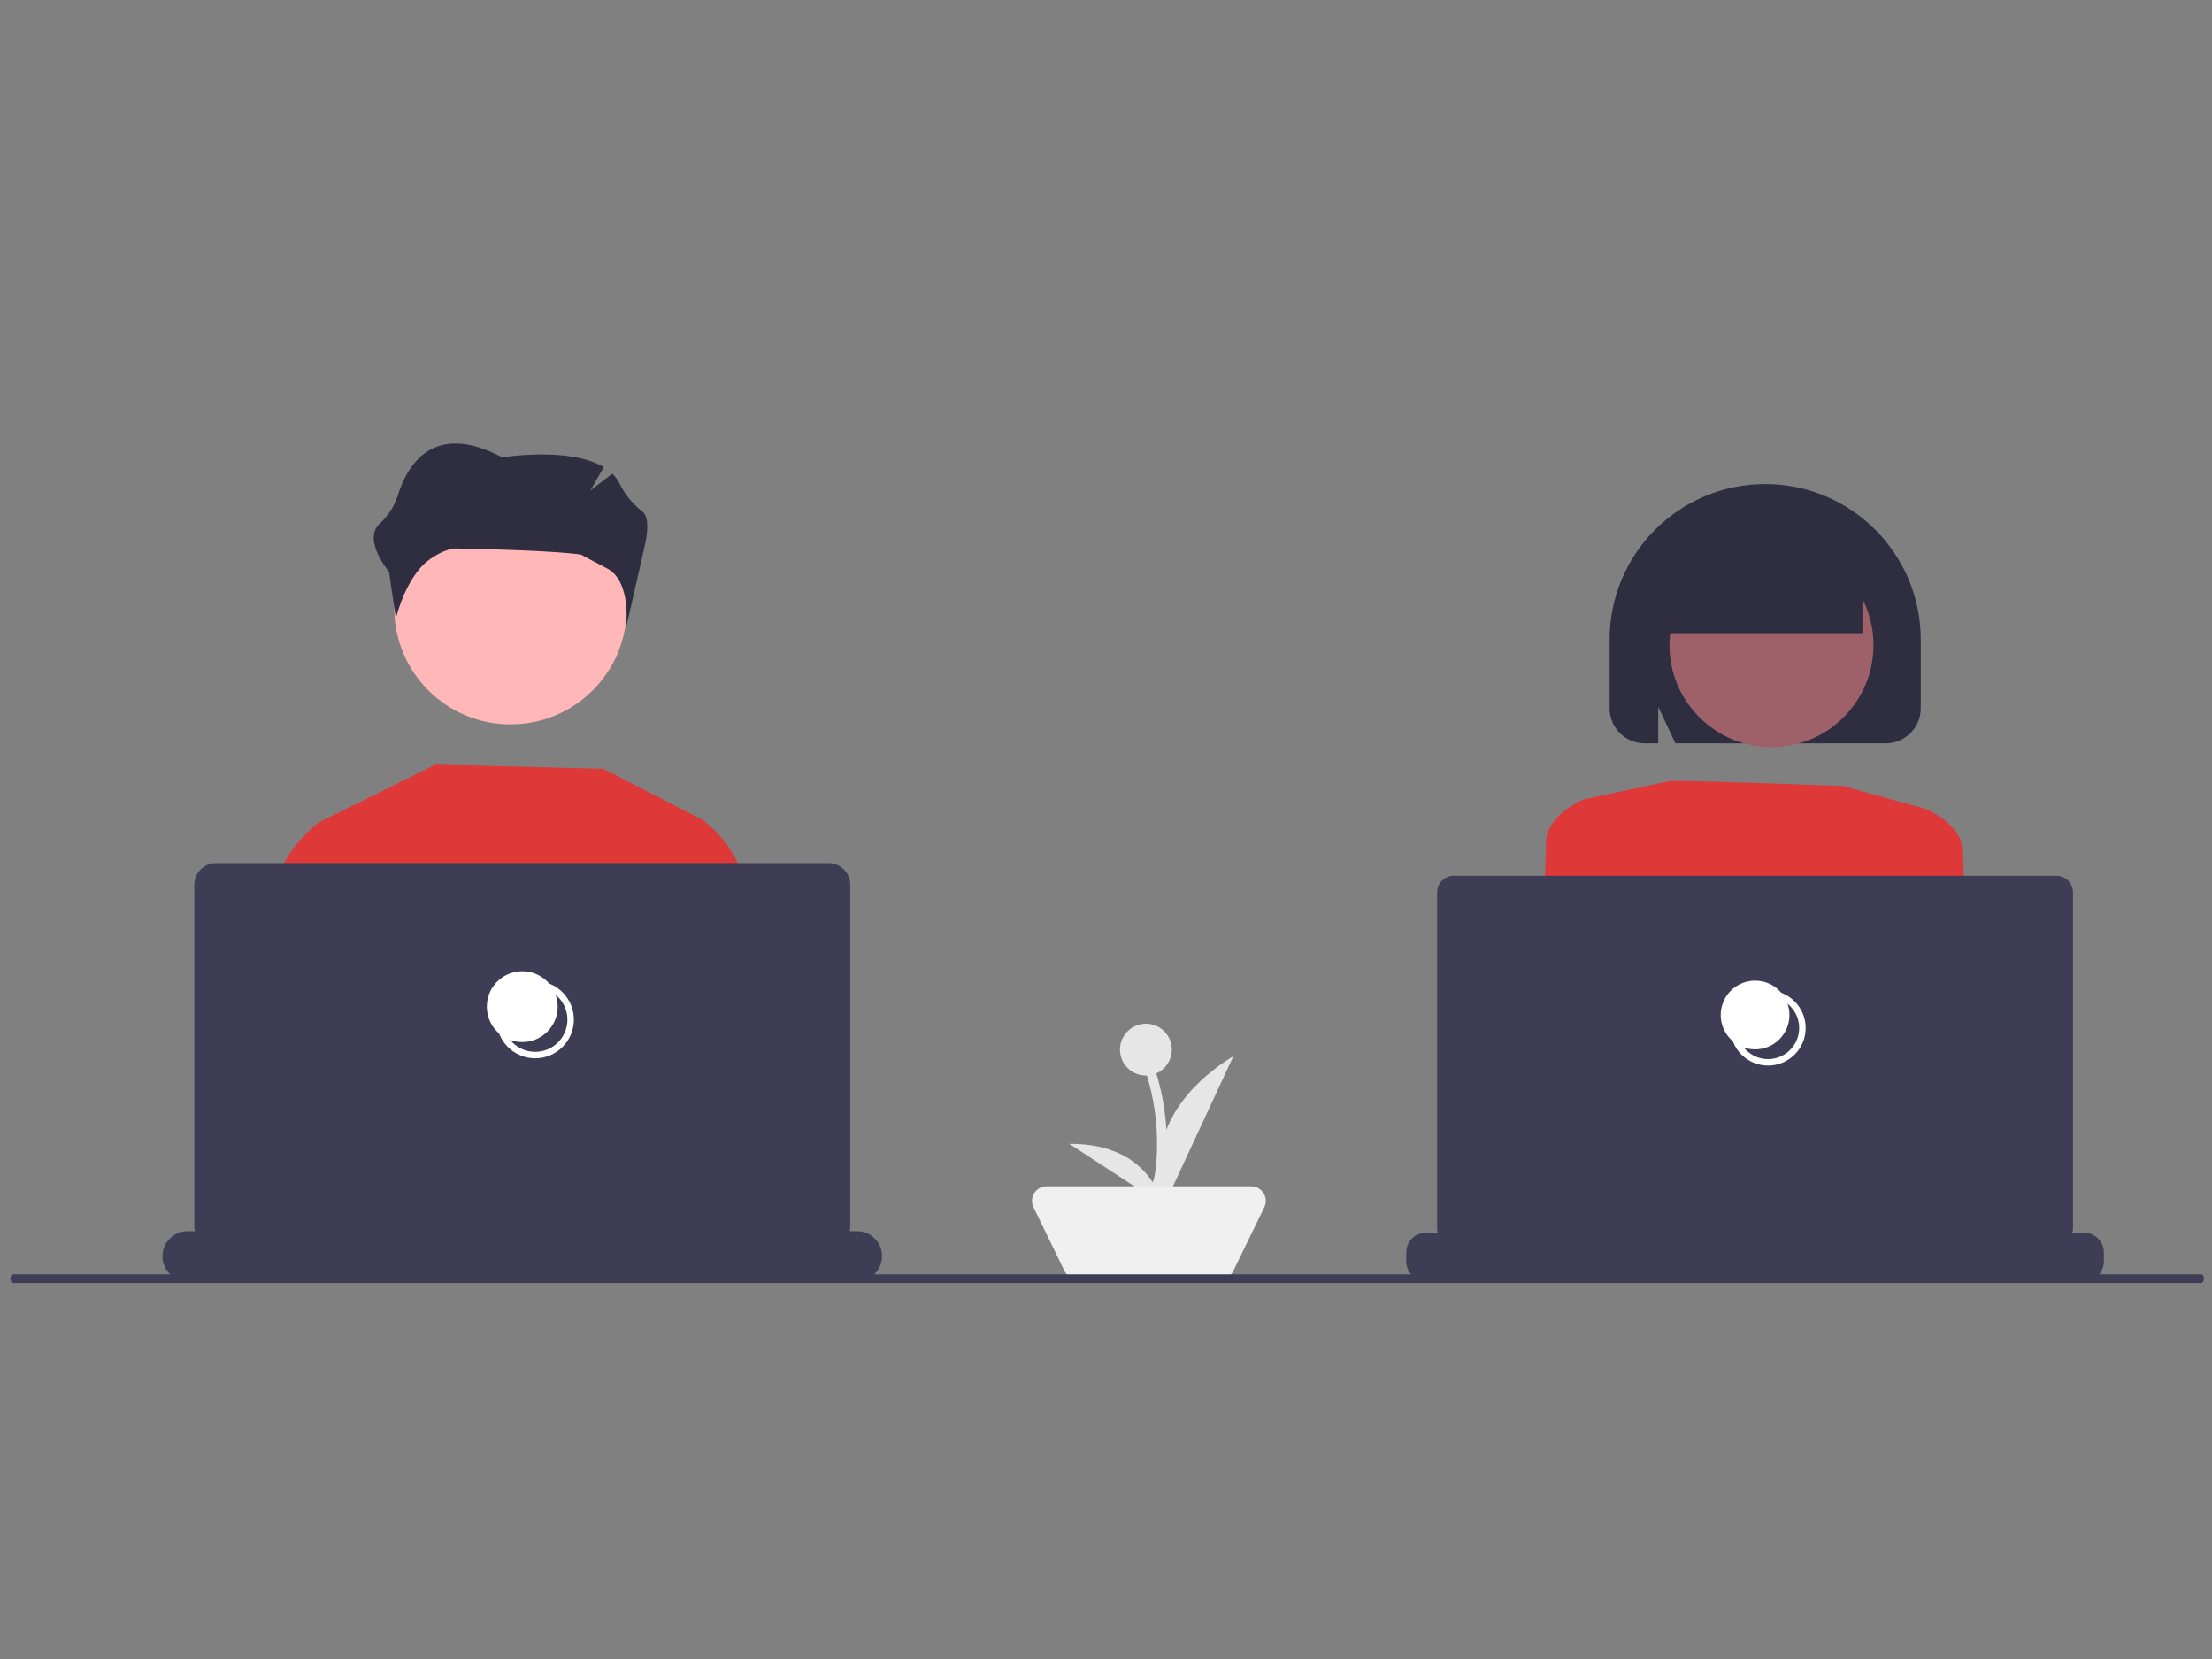
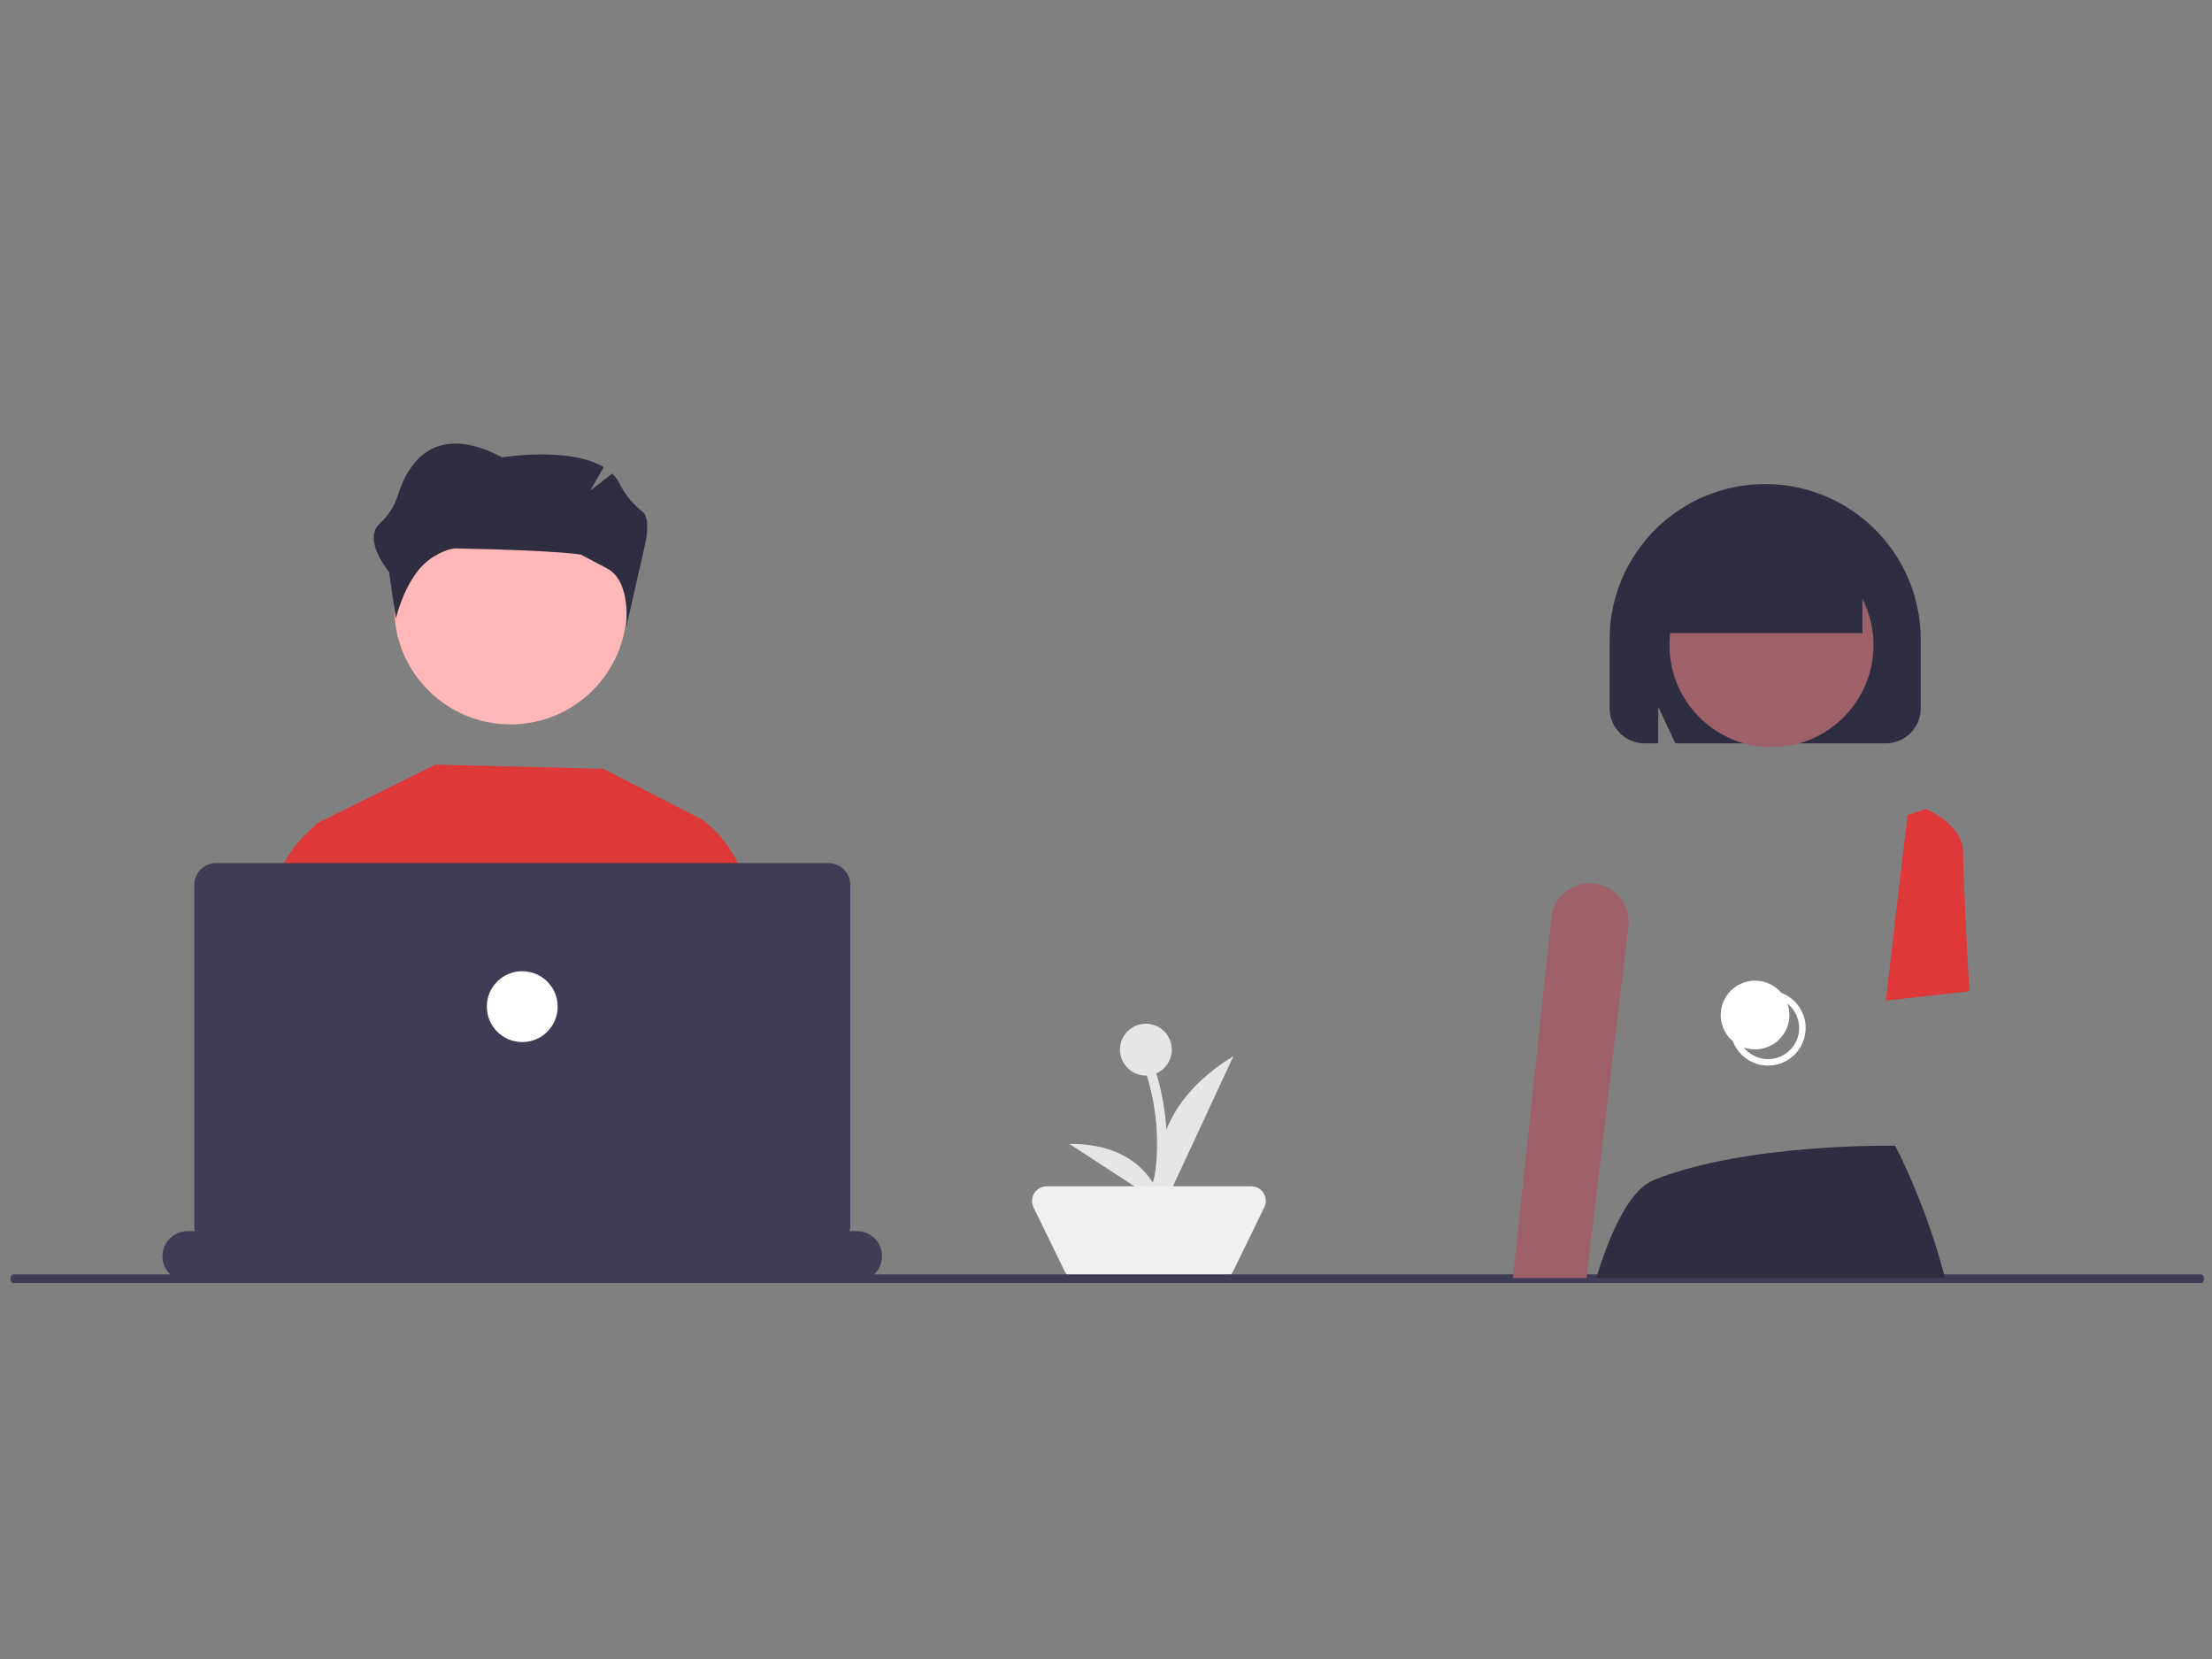
<svg xmlns="http://www.w3.org/2000/svg" id="_レイヤー_1" data-name="レイヤー_1" viewBox="0 0 600 450">
  <rect x="0" y="0" width="600" height="450" fill="#808080" stroke="none" />
  <defs>
    <style>
      .cls-1 {
        fill: #2f2e41;
      }

      .cls-2 {
        fill: #fff;
      }

      .cls-3 {
        fill: #f0f0f0;
      }

      .cls-4 {
        fill: #9e616a;
      }

      .cls-5 {
        fill: #3f3d56;
      }

      .cls-6 {
        fill: #de3838;
      }

      .cls-7 {
        fill: #e6e6e6;
      }

      .cls-8 {
        fill: #ffb7b7;
      }
    </style>
  </defs>
  <path class="cls-7" d="M317.85,284.71c0-3.88-3.15-7.03-7.03-7.03s-7.03,3.15-7.03,7.03,3.15,7.03,7.03,7.03c.09,0,.17,0,.26-.01,1.74,5.65,2.67,11.52,2.76,17.44.07,2.95-.1,5.9-.5,8.82-.31,2.07-.88,4.45-2.94,5.42-1.53.72-.2,3,1.33,2.28,2.32-1.09,3.45-3.54,3.96-5.93.58-3.08.84-6.22.79-9.36.03-6.52-.93-13.01-2.83-19.25,2.55-1.12,4.2-3.65,4.2-6.43Z" />
  <path id="a0da58c6-f23b-4b1c-a031-0451c6211c58-191" class="cls-7" d="M315.7,327.09s-9.43-23.21,18.86-40.62l-18.86,40.62Z" />
  <path id="fe698360-631b-4312-af6d-5610d78e8b38-192" class="cls-7" d="M315.19,326.67s-2.88-16.55-25.14-16.4l25.14,16.4Z" />
  <path class="cls-3" d="M330.97,346.99h-38.66c-1.51,0-2.89-.86-3.56-2.22l-8.42-17.3c-.96-1.96-.14-4.33,1.83-5.29.54-.26,1.13-.4,1.73-.4h55.5c2.18,0,3.95,1.77,3.95,3.95,0,.6-.14,1.19-.4,1.73l-8.42,17.3c-.66,1.36-2.04,2.22-3.56,2.22Z" />
  <path class="cls-5" d="M597.07,348.01H3.55c-.41,0-.74-.53-.74-1.17s.33-1.17.74-1.17h593.52c.41,0,.74.53.74,1.17s-.33,1.17-.74,1.17Z" />
  <polygon class="cls-6" points="103.48 296.96 86.39 232.35 84.41 224.9 86.27 223.17 118.11 207.4 163.62 208.53 190.33 222.25 190.48 232.35 191.79 323.42 197.12 345.78 99.39 345.78 106.97 310.18 103.48 296.96" />
  <path class="cls-6" d="M215.88,345.78h-25.47l-7.03-50.78,1.84-62.65.25-8.52,4.86-1.59c3.66,2.68,6.69,6.13,8.87,10.11,3.12,5.44,5.72,13.23,5.08,23.71,0,0,.58,12.38.03,20.62-.38,5.63,6.19,41.23,11.57,69.09Z" />
  <path class="cls-6" d="M103.57,296.31l-.09.65-6.76,48.82h-29.29c2.35-27.66,5.11-62.25,4.74-67.79-.55-8.23.03-20.62.03-20.62-.7-11.35,2.41-19.54,5.86-25.02,1.74-2.79,3.88-5.3,6.35-7.46.55-.48,1.13-.93,1.73-1.34l4.86,1.58,1.27,7.22,11.29,63.96Z" />
  <path class="cls-8" d="M106.94,164.95c0,17.42,14.12,31.54,31.54,31.54s31.54-14.12,31.54-31.54-14.12-31.54-31.54-31.54h0c-17.38-.04-31.5,14.01-31.54,31.39,0,.05,0,.1,0,.16Z" />
  <path class="cls-5" d="M239.24,340.75h0c0,3.75-3.04,6.79-6.79,6.79H50.86c-3.75,0-6.79-3.04-6.79-6.79h0c0-3.75,3.04-6.79,6.79-6.79h2.02c-.12-.4-.18-.82-.18-1.24v-92.71c0-3.26,2.64-5.9,5.9-5.9h166.13c3.26,0,5.9,2.64,5.9,5.9v92.71c0,.42-.06.84-.18,1.24h2.02c3.75,0,6.79,3.04,6.79,6.79Z" />
-   <path class="cls-2" d="M145.17,287.06c-5.8,0-10.49-4.7-10.49-10.49s4.7-10.49,10.49-10.49,10.49,4.7,10.49,10.49c0,5.79-4.7,10.49-10.49,10.49ZM145.17,267.83c-4.82,0-8.74,3.91-8.74,8.74s3.91,8.74,8.74,8.74,8.74-3.91,8.74-8.74h0c0-4.82-3.91-8.73-8.74-8.74Z" />
  <circle class="cls-2" cx="141.66" cy="273.05" r="9.61" />
  <path class="cls-1" d="M436.6,192.12v-18.62c0-23.31,18.89-42.2,42.2-42.2s42.2,18.89,42.2,42.2v18.62c0,5.25-4.26,9.51-9.51,9.51h-57.04l-4.66-9.9v9.9h-3.68c-5.25,0-9.51-4.26-9.51-9.51Z" />
  <circle class="cls-4" cx="480.51" cy="174.99" r="27.67" />
  <path class="cls-6" d="M517.4,221.1l5.03-1.68s10.06,4.19,10.06,11.74,1.68,37.73,1.68,37.73l-22.64,2.52,5.87-50.31Z" />
  <path class="cls-4" d="M410.38,346.66h19.95l6.82-57.19,2.47-20.65.34-2.85,1.82-15.29c.3-5.82-4.18-10.77-9.99-11.07-2.13-.11-4.25.43-6.07,1.55-.41.25-.81.54-1.18.85-2.32,1.9-3.71,4.71-3.82,7.7l-1.8,16.81-8.55,80.14Z" />
-   <path class="cls-6" d="M440.3,268.89l-22.64-2.52s1.68-30.18,1.68-37.73,10.06-11.74,10.06-11.74l5.03,1.68,5.87,50.31Z" />
  <path class="cls-1" d="M432.96,346.66h94.63c-3-11.46-7.09-22.61-12.22-33.28-.83-1.7-1.33-2.6-1.33-2.6,0,0-40.24-.79-65.4,9.27-1.6.69-3.04,1.72-4.22,3.01-4.35,4.5-8.16,12.95-11.47,23.61Z" />
-   <path class="cls-6" d="M452.84,211.88s-.8-.43,46.95,1.31l19.98,5.5,2.66.73s-2.52,50.31-9.22,59.53-5.03,14.25-3.35,15.09,5.87-.84,3.35,3.35-5.87,1.68-2.52,4.19,5.03,11.74,5.03,11.74l-73.78,10.06s-2.52-32.7-9.22-49.47c-6.71-16.77-8.38-23.48-8.38-23.48l5.03-33.54,23.48-5.03Z" />
  <path class="cls-1" d="M450.67,159.44c0-15.05,12.2-27.25,27.25-27.25s27.25,12.2,27.25,27.25v12.31h-54.51v-12.31Z" />
-   <path class="cls-5" d="M570.67,339.74v2.43c0,2.96-2.4,5.37-5.37,5.37h-178.49c-2.96,0-5.37-2.4-5.37-5.37v-2.43c0-2.96,2.4-5.37,5.37-5.37h3.17c-.11-.39-.17-.8-.17-1.21v-91.1c0-2.49,2.02-4.5,4.5-4.5h163.49c2.49,0,4.5,2.02,4.5,4.5v91.1c0,.41-.06.81-.17,1.21h3.17c2.96,0,5.37,2.4,5.37,5.37Z" />
  <path class="cls-2" d="M479.58,289.04c-5.63,0-10.2-4.57-10.2-10.2s4.57-10.2,10.2-10.2c5.63,0,10.2,4.57,10.2,10.2,0,5.63-4.57,10.19-10.2,10.2ZM479.58,270.4c-4.66,0-8.44,3.78-8.44,8.44s3.78,8.44,8.44,8.44c4.66,0,8.44-3.78,8.44-8.44,0-4.66-3.78-8.44-8.44-8.44h0Z" />
  <circle class="cls-2" cx="476.06" cy="275.32" r="9.32" />
  <path class="cls-1" d="M174.22,138.74c-2.54-1.96-4.61-4.48-6.05-7.35-.51-1.09-1.22-2.08-2.09-2.92l-5.96,4.59,3.64-6.35c-9.34-5.64-27.56-2.65-27.56-2.65-18.96-10.1-25.93,2.51-28.35,10.5-.96,2.89-2.66,5.49-4.92,7.53-4.68,4.46,2.69,13.14,2.69,13.14v.61l1.76,11.94s1.76-7.91,6.4-13.47c2.93-3.51,7.69-5.59,9.9-5.55,28.54.56,33.94,1.69,33.94,1.69,0,0,4.83,2.6,6.97,3.69,6.9,3.52,5.21,16.28,5.21,16.28l5.15-22.65c1.19-5.49.53-8.01-.72-9.04Z" />
</svg>